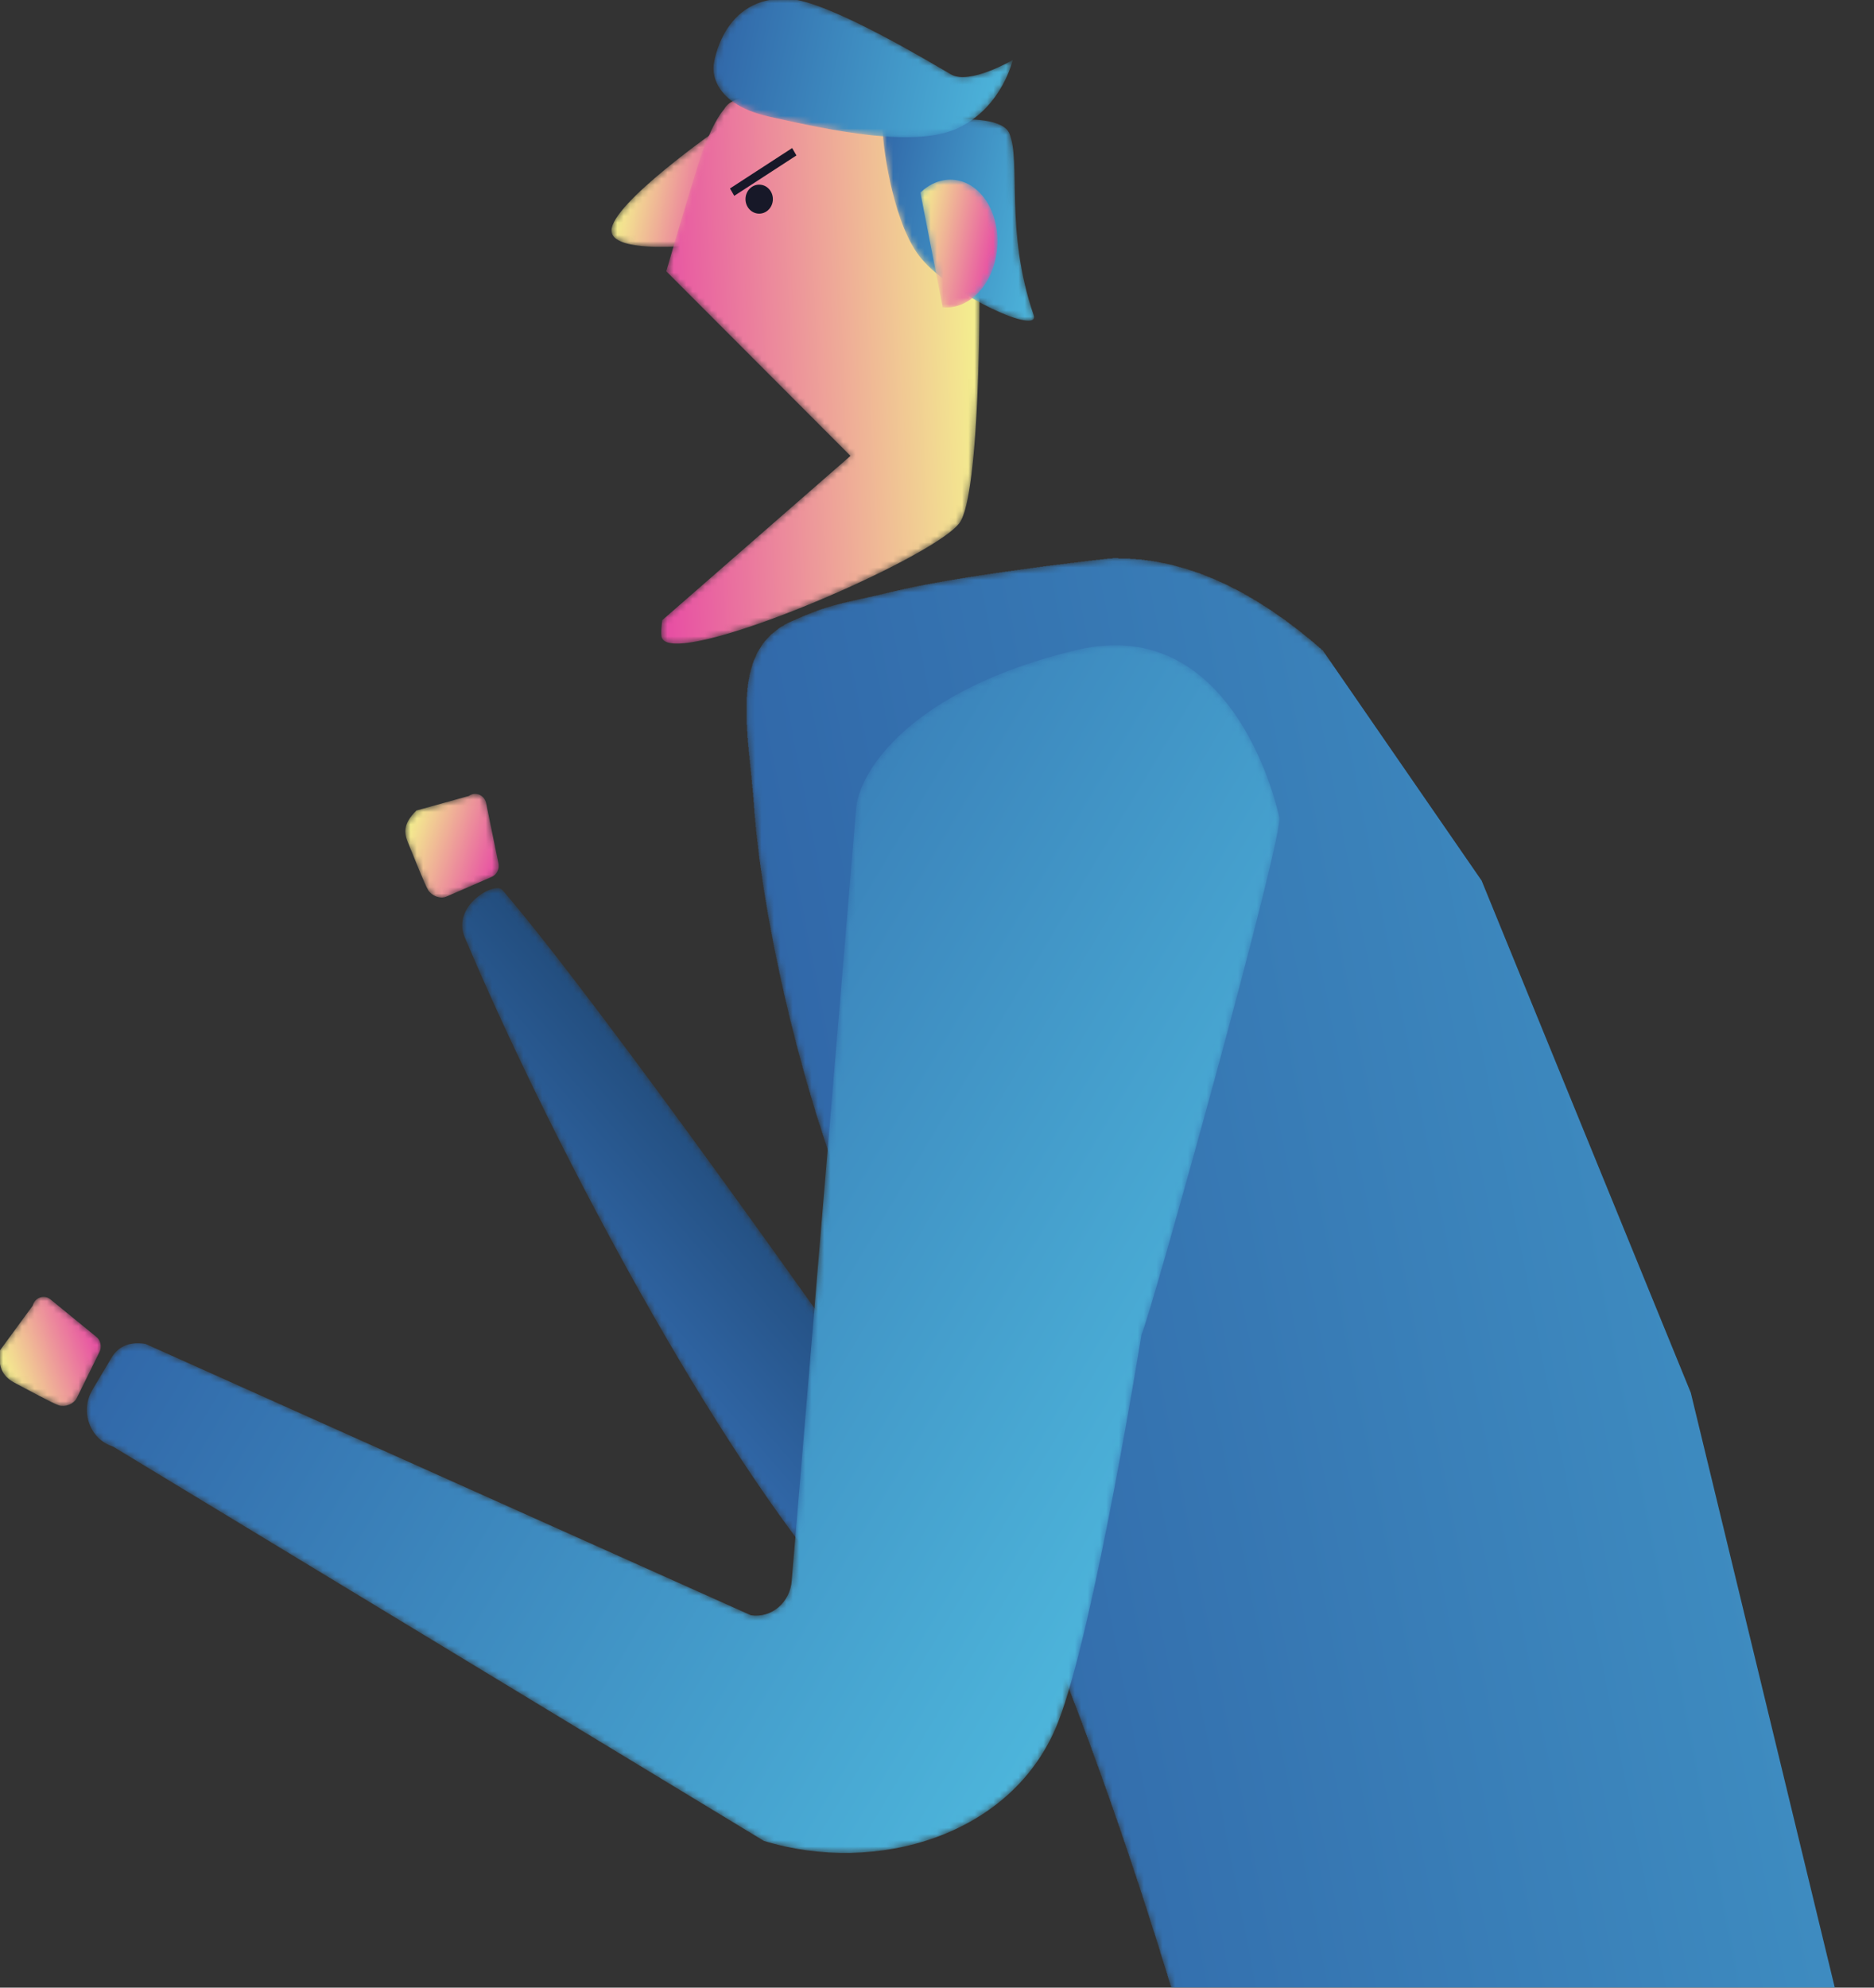
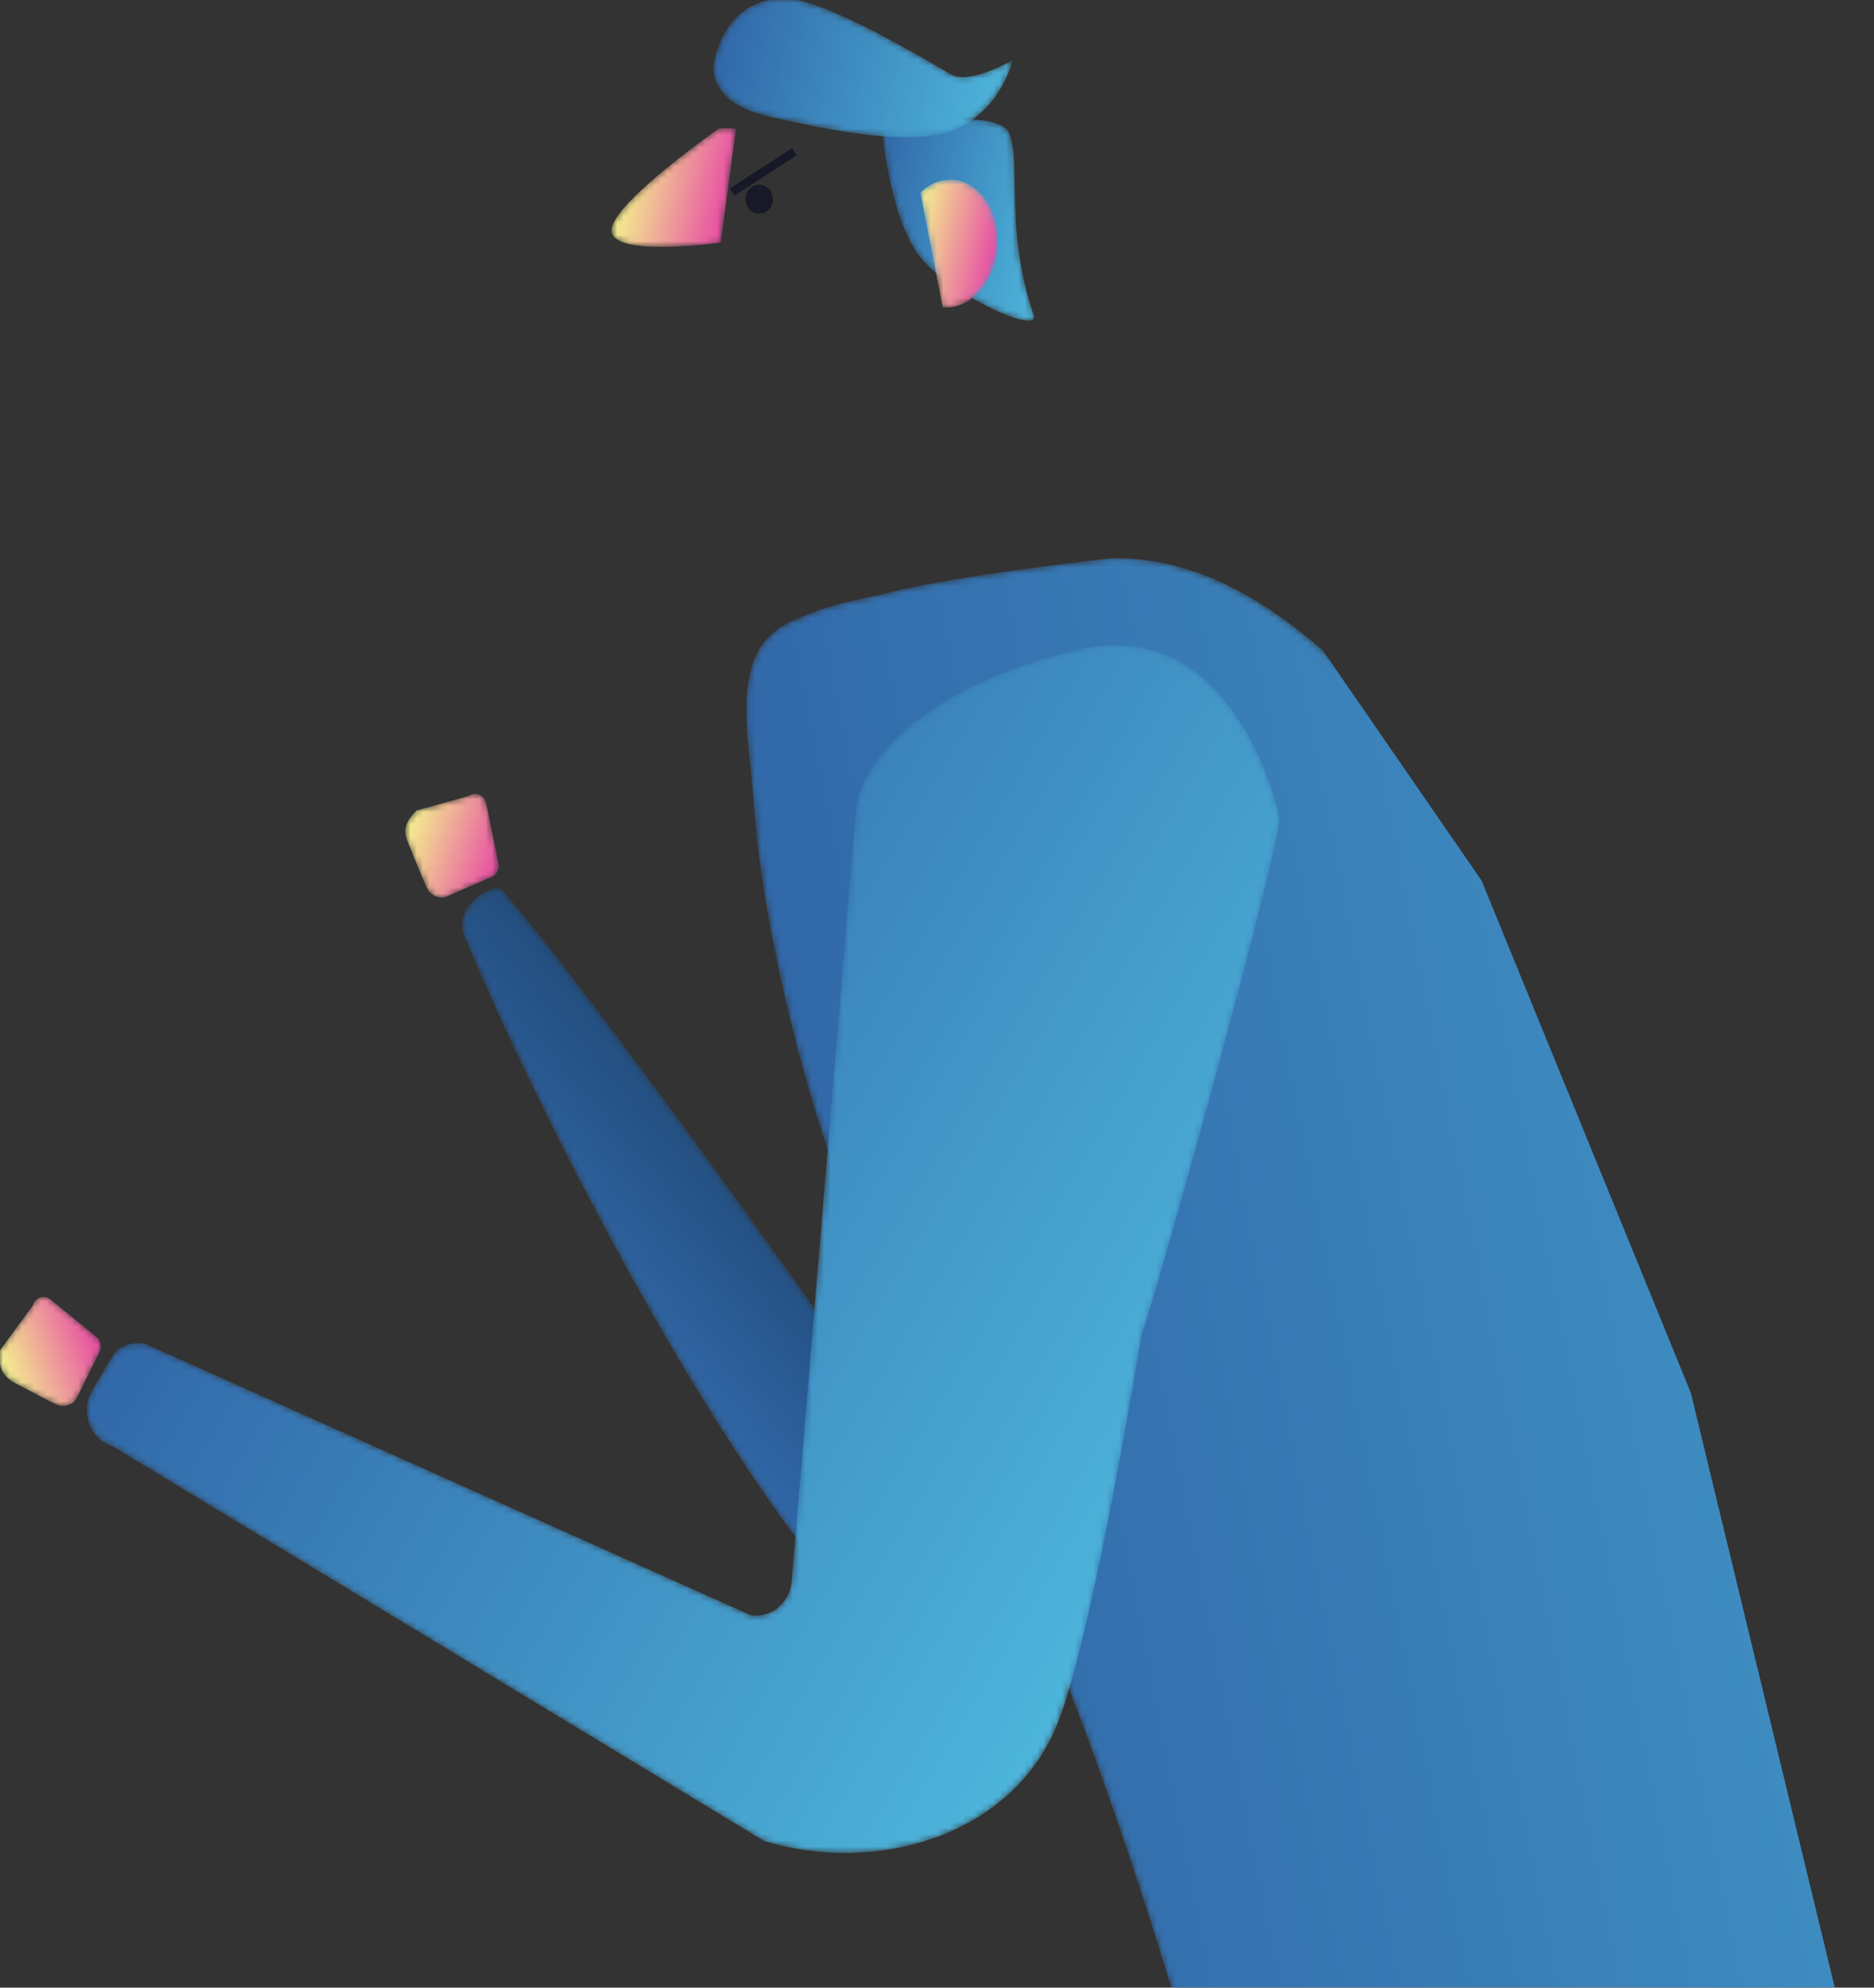
<svg xmlns="http://www.w3.org/2000/svg" fill="none" viewBox="0 0 299 317">
  <rect x="0" y="0" width="299" height="317" fill="#333333" stroke="none" />
  <g clip-path="url(#a)">
    <mask id="b" width="101" height="145" x="73" y="111" maskUnits="userSpaceOnUse" style="mask-type:luminance">
      <path fill="#fff" d="M80.158 141.935c16.514 19.253 57.093 77.012 57.093 77.012 2.626-.259-9.765-102.254-9.765-102.254-.757-4.625 4.567-7.522 7.677-4.178l32.977 42.284c1.193 1.282 9.725 15.63 1.066 4.874 0 0-2.067 23.761-3.099 33.788-4.362 42.393-21.879 72.826-33.399 59.041-20.8-24.891-45.75-72.66-58.553-103.004-2.148-5.09 4.81-8.953 6.003-7.563Z" />
    </mask>
    <g mask="url(#b)">
      <path fill="url(#c)" d="M80.158 141.935c16.514 19.253 57.093 77.012 57.093 77.012 2.626-.259-9.765-102.254-9.765-102.254-.757-4.625 4.567-7.522 7.677-4.178l32.977 42.284c1.193 1.282 9.725 15.63 1.066 4.874 0 0-2.067 23.761-3.099 33.788-4.362 42.393-21.879 72.826-33.399 59.041-20.8-24.891-45.75-72.66-58.553-103.004-2.148-5.09 4.81-8.953 6.003-7.563Z" />
    </g>
    <mask id="d" width="345" height="338" x="119" y="89" maskUnits="userSpaceOnUse" style="mask-type:luminance">
      <path fill="#fff" d="M459.893 365.61s-67.445-37.747-101.556-64.034c-9.601-7.398-32.126-32.605-51.152-56.155-39.13-48.433-78.704-157.68-129.891-156.343 0 0-23.147 2.493-34.903 5.334-8.265 1.997-9.472 1.76-16.258 4.802-10.082 4.518-6.594 17.881-5.824 29.214 1.38 20.318 9.864 56.533 21.614 78.202 54.104 99.775 68.866 216.257 68.866 216.257.891 2.796 3.561 4.503 6.308 4.037l145.679-24.645 95.681-25.37c5.274-1.161 6.233-8.701 1.436-11.299Z" />
    </mask>
    <g mask="url(#d)">
      <path fill="url(#e)" d="M187.306 318.527v-.207h-.065v-.207h-.066v-.208h-.065v-.207h-.065v-.207h-.065v-.208h-.066v-.207h-.065v-.276h-.065v-.208h-.066v-.207h-.065v-.207h-.065v-.208h-.065v-.207h-.066v-.208h-.065v-.207h-.065v-.207h-.065v-.277h-.066v-.207h-.065v-.207h-.065v-.208H186v-.207h-.065v-.207h-.065v-.208h-.065v-.207h-.066v-.207h-.065v-.208h-.065v-.207h-.065v-.207h-.066v-.208h-.065v-.207h-.065v-.207h-.066v-.208h-.065v-.207h-.065v-.207h-.065v-.277h-.066v-.207h-.065v-.208h-.065v-.207h-.065v-.207h-.066v-.208h-.065v-.207h-.065v-.207h-.065v-.208h-.066v-.207h-.065v-.207h-.065v-.208h-.066v-.207h-.065v-.207h-.065v-.208h-.065v-.138h-.066v-.207h-.065v-.207h-.065v-.208h-.065v-.207h-.066v-.208h-.065v-.207h-.065v-.207h-.066v-.208h-.065v-.207h-.065v-.207h-.065v-.208h-.066v-.207h-.065v-.207h-.065v-.208h-.065v-.207h-.066v-.207h-.065v-.208h-.065v-.207h-.066v-.207h-.065v-.138h-.065v-.208h-.065v-.207h-.066v-.207h-.065v-.208h-.065v-.207h-.065v-.208h-.066v-.207h-.065v-.207h-.065v-.208h-.066v-.207h-.065v-.138h-.065v-.207h-.065v-.208h-.066v-.207h-.065v-.207h-.065v-.208h-.065v-.207h-.066v-.207h-.065v-.139h-.065v-.207h-.066v-.207h-.065v-.208h-.065v-.207h-.065v-.207h-.066v-.208h-.065v-.138h-.065v-.207h-.065v-.208h-.066v-.207h-.065v-.207h-.065v-.208h-.065v-.138h-.066v-.207h-.065v-.208h-.065v-.207h-.066v-.207h-.065v-.208h-.065v-.138h-.065v-.207h-.066v-.207h-.065v-.208h-.065v-.207h-.065v-.138h-.066v-.208h-.065v-.207h-.065v-.207h-.066v-.139h-.065v-.207h-.065v-.207h-.065v-.208h-.066v-.207h-.065v-.138h-.065v-.208h-.065v-.207h-.066v-.207h-.065v-.138h-.065v-.208h-.066v-.207h-.065v-.207h-.065v-.208h-.065v-.138h-.066v-.207h-.065v-.208h-.065v-.207h-.065v-.138h-.066v-.208h-.065v-.207h-.065v-.138h-.066v-.207h-.065v-.208h-.065v-.207h-.065v-.138h-.066v-.208h-.065v-.207h-.065v-.138h-.065v-.208h-.066v-.207h-.065v-.207h-.065v-.139h-.065v-.207h-.066v-.207h-.065v-.138h-.065v-.208h-.066v-.207h-.065v-.207h-.065v-.139h-.065v-.207h-.066v-.207h-.065v-.139h-.065v-.207h-.065v-.207h-.066v-.138h-.065v-.208h-.065v-.138h-.066v-.207h-.065v-.208h-.065v-.138h-.065v-.207h-.066v-.208h-.065v-.138h-.065v-.207h-.065v-.208h-.066v-.138h-.065v-.207h-.065v-.207h-.066v-.139h-.065v-.207h-.065v-.207h-.065v-.139h-.066v-.207h-.065v-.207h-.065v-.138h-.065v-.208h-.066v-.138h-.065v-.207h-.065v-.208h-.066v-.138h-.065v-.207h-.065v-.139h-.065v-.207h-.066v-.207h-.065v-.138h-.065v-.208h-.065v-.138h-.066v-.207h-.065v-.139h-.065v-.207h-.066v-.207h-.065v-.138h-.065v-.208h-.065v-.138h-.066v-.207h-.065v-.208h-.065v-.138h-.065v-.207h-.066v-.138h-.065v-.208h-.065v-.207h-.065v-.138h-.066v-.208h-.065v-.138h-.065v-.207h-.066v-.139h-.065v-.207h-.065v-.138h-.065v-.207h-.066v-.139h-.065v-.207h-.065v-.138h-.065v-.208h-.066v-.138h-.065v-.207h-.065v-.138h-.066v-.208h-.065v-.207h-.065v-.138h-.065v-.208h-.066v-.138h-.065v-.207h-.065v-.138h-.065v-.208h-.066v-.138h-.065v-.207h-.065v-.138h-.066v-.208h-.065v-.138h-.065v-.207h-.065v-.139h-.066v-.207h-.065v-.138h-.065v-.208h-.065v-.138h-.066v-.207h-.065v-.138h-.065v-.139h-.066v-.207h-.065v-.138h-.065v-.207h-.065v-.139h-.066v-.207h-.065v-.138h-.065v-.208h-.065v-.138h-.066v-.207h-.065v-.138h-.065v-.208h-.065v-.138h-.066v-.207h-.065v-.138h-.065v-.208h-.066v-.138h-.065v-.138h-.065v-.208h-.065v-.138h-.066v-.207h-.065v-.138h-.065v-.208h-.065v-.138h-.066v-.138h-.065v-.208h-.065v-.138h-.066v-.207h-.065v-.138h-.065v-.139h-.065v-.207h-.066v-.138h-.065v-.207h-.065v-.139h-.065v-.138h-.066v-.207h-.065v-.138h-.065v-.208h-.066v-.138h-.065v-.138h-.065v-.208h-.065v-.138h-.066v-.207h-.065v-.138h-.065v-.208h-.065v-.138h-.066v-.138h-.065v-.208h-.065v-.138h-.066v-.138h-.065v-.207h-.065v-.139h-.065v-.138h-.066v-.207h-.065v-.138h-.065v-.208h-.065v-.138h-.066v-.138h-.065v-.207h-.065v-.139h-.066v-.138h-.065v-.207h-.065v-.138h-.065v-.139h-.066v-.207h-.065v-.138h-.065v-.138h-.065v-.208h-.066v-.138h-.065v-.138h-.065v-.208h-.065v-.138h-.066v-.138h-.065v-.207h-.065v-.139h-.066v-.207h-.065v-.138h-.065v-.138h-.065v-.139h-.066v-.207h-.065v-.138h-.065v-.138h-.065v-.208h-.066v-.138h-.065v-.138h-.065v-.208h-.066v-.138h-.065v-.138h-.065v-.138h-.065v-.208h-.066v-.138h-.065v-.138h-.065v-.207h-.065v-.139h-.066v-.138h-.065v-.138h-.065v-.207h-.066v-.139h-.065v-.138h-.065v-.207h-.065v-.138h-.066v-.139h-.065v-.207h-.065v-.138h-.065v-.138h-.066v-.139h-.065v-.207h-.065v-.138h-.066v-.138h-.065v-.139h-.065v-.207h-.065v-.138h-.066v-.138h-.065v-.139h-.065v-.207h-.065v-.138h-.066v-.138h-.065v-.139h-.065v-.207h-.066v-.138h-.065v-.138h-.065v-.139h-.065v-.138h-.066v-.207h-.065v-.139h-.065v-.138h-.065v-.138h-.066v-.207h-.065v-.139h-.065v-.138h-.065v-.138h-.066v-.207h-.065v-.139h-.065v-.138h-.066v-.138h-.065v-.207h-.065v-.139h-.065v-.138h-.066v-.138h-.065V249h-.065v-.208h-.065v-.138h-.066v-.138h-.065v-.138h-.065v-.138h-.066v-.139h-.065v-.207h-.065v-.138h-.065v-.138h-.066v-.139h-.065v-.138h-.065v-.207h-.065v-.139h-.066v-.138h-.065v-.138h-.065v-.138h-.066v-.138h-.065v-.208h-.065v-.138h-.065v-.138h-.066v-.138h-.065v-.139h-.065v-.207h-.065v-.138h-.066v-.138h-.065v-.139h-.065v-.138h-.066v-.138h-.065v-.207h-.065v-.139h-.065v-.138h-.066v-.138h-.065v-.138h-.065v-.139h-.065v-.138h-.066v-.207h-.065v-.138h-.065v-.139h-.065v-.138h-.066v-.138h-.065v-.138h-.065v-.139h-.066v-.138h-.065v-.207h-.065v-.138h-.065v-.139h-.066v-.138h-.065v-.138h-.065v-.138h-.065v-.138h-.066v-.139h-.065v-.207h-.065v-.138h-.066v-.138h-.065v-.139h-.065v-.138h-.065v-.138h-.066v-.138h-.065v-.139h-.065v-.207h-.065v-.138h-.066v-.138h-.065v-.139h-.065v-.138h-.066v-.138h-.065v-.138h-.065v-.138h-.065v-.139h-.066v-.138h-.065v-.138h-.065v-.138h-.065v-.208h-.066v-.138h-.065v-.138h-.065v-.138h-.066v-.139h-.065v-.138h-.065v-.138h-.065v-.138h-.066v-.139h-.065v-.138h-.065v-.138h-.065v-.138h-.066v-.138h-.065v-.139h-.065v-.207h-.065v-.138h-.066v-.138h-.065v-.139h-.065v-.138h-.066v-.138h-.065v-.138h-.065v-.139h-.065v-.138h-.066v-.138h-.065v-.138h-.065v-.139h-.065v-.138h-.066v-.138h-.065v-.138h-.065v-.138h-.066v-.139h-.065v-.138h-.065v-.138h-.065v-.138h-.066v-.139h-.065v-.138h-.065v-.138h-.065v-.138h-.066v-.208h-.065v-.138h-.065v-.138h-.066v-.138h-.065v-.138h-.065v-.139h-.065v-.138h-.066v-.138h-.065v-.138h-.065v-.139h-.065v-.138h-.066v-.138h-.065v-.138h-.065v-.138h-.066v-.139h-.065v-.138h-.065v-.138h-.065v-.138h-.066v-.139h-.065v-.138h-.065v-.138h-.065v-.138h-.066v-.139h-.065v-.138h-.065v-.138h-.066v-.138h-.065v-.138h-.065v-.139h-.065v-.138h-.066v-.138h-.065v-.138h-.065v-.139h-.065v-.069h-.066v-.138h-.065v-.138h-.065v-.138h-.065v-.139h-.066v-.138h-.065v-.138h-.065v-.138h-.066v-.138h-.065v-.139h-.065v-.138h-.065v-.138h-.066v-.138h-.065v-.139h-.065v-.138h-.065v-.138h-.066v-.138h-.065v-.139h-.065v-.138h-.066v-.138h-.065v-.138h-.065v-.138h-.065v-.139h-.066v-.138h-.065v-.138h-.065v-.069h-.065v-.138h-.066v-.139h-.065v-.138h-.065v-.138h-.066v-.138h-.065v-.139h-.065v-.138h-.065v-.138h-.066v-.138h-.065v-.138h-.065v-.139h-.065v-.069h-.066v-.138h-.065v-.138h-.065v-.138h-.066v-.139h-.065v-.138h-.065v-.138h-.065v-.138h-.066v-.139h-.065v-.138h-.065v-.138h-.065v-.138h-.066v-.069h-.065v-.139h-.065v-.138h-.066v-.138h-.065v-.138h-.065v-.139h-.065v-.138h-.066v-.138h-.065v-.138h-.065v-.138h-.065v-.139h-.066v-.069h-.065v-.138h-.065v-.138h-.065v-.138h-.066v-.139h-.065v-.138h-.065v-.138h-.066v-.138h-.065v-.069h-.065v-.139h-.065v-.138h-.066v-.138h-.065v-.138h-.065v-.139h-.065v-.138h-.066v-.069h-.065v-.138h-.065v-.138h-.066v-.139h-.065v-.138h-.065v-.138h-.065v-.138h-.066v-.069h-.065v-.139h-.065v-.138h-.065v-.138h-.066v-.138h-.065V217h-.065v-.138h-.066v-.138h-.065v-.069h-.065v-.138h-.065v-.139h-.066v-.138h-.065v-.138h-.065v-.138h-.065v-.138h-.066v-.07h-.065v-.138h-.065v-.138h-.066v-.138h-.065v-.138h-.065v-.07h-.065v-.138h-.066v-.138h-.065v-.138h-.065v-.138h-.065v-.139h-.066v-.069h-.065v-.138h-.065v-.138h-.065v-.138h-.066v-.139h-.065v-.069h-.065v-.138h-.066v-.138h-.065v-.138h-.065v-.139h-.065v-.069h-.066v-.138h-.065v-.138h-.065v-.139h-.065v-.138h-.066v-.138h-.065v-.069h-.065v-.138h-.066v-.139h-.065v-.138h-.065v-.138h-.065v-.069h-.066v-.138h-.065v-.139h-.065v-.138h-.065v-.138h-.066v-.069h-.065v-.138h-.065v-.139h-.066v-.138h-.065v-.138h-.065v-.069h-.065v-.138h-.066v-.139h-.065v-.138h-.065v-.069h-.065v-.138h-.066v-.138h-.065v-.139h-.065v-.069h-.066v-.138h-.065v-.138h-.065v-.138h-.065v-.139h-.066v-.069h-.065v-.138h-.065v-.138h-.065v-.138h-.066v-.07h-.065v-.138h-.065v-.138h-.066v-.138h-.065v-.138h-.065v-.07h-.065v-.138h-.066v-.138h-.065v-.138h-.065v-.069h-.065v-.139h-.066v-.138h-.065v-.138h-.065v-.069h-.065v-.138h-.066v-.139h-.065v-.069h-.065v-.138h-.066v-.138h-.065v-.138h-.065v-.069h-.065v-.139h-.066v-.138h-.065v-.138h-.065v-.138h-.065v-.069h-.066v-.139h-.065v-.138h-.065v-.138h-.066v-.138h-.065v-.139h-.065v-.138h-.065v-.138h-.066v-.069h-.065v-.138h-.065v-.139h-.065v-.138h-.066v-.138h-.065v-.138h-.065v-.139h-.066v-.138h-.065v-.138h-.065v-.069h-.065v-.138h-.066v-.139h-.065v-.138h-.065v-.138h-.065v-.138h-.066v-.138h-.065v-.139h-.065v-.138h-.066v-.138h-.065v-.138h-.065v-.139h-.065v-.138h-.066v-.138h-.065v-.138h-.065v-.138h-.065v-.139h-.066v-.138h-.065v-.138h-.065v-.138h-.065v-.139h-.066v-.207h-.065v-.138h-.065v-.138h-.066v-.139h-.065v-.138h-.065v-.138h-.065v-.138h-.066v-.139h-.065v-.138h-.065v-.138h-.065v-.138h-.066v-.138h-.065v-.139h-.065v-.138h-.066v-.138h-.065v-.138h-.065v-.139h-.065v-.207h-.066v-.138h-.065v-.138h-.065v-.139h-.065v-.207h-.066v-.138h-.065v-.138h-.065v-.139h-.066v-.207h-.065v-.138h-.065v-.138h-.065v-.139h-.066v-.207h-.065v-.138h-.065v-.138h-.065v-.139h-.066v-.207h-.065v-.138h-.065v-.138h-.066v-.208h-.065v-.138h-.065v-.138h-.065v-.138h-.066v-.208h-.065v-.138h-.065v-.138h-.065v-.138h-.066v-.208h-.065v-.138h-.065v-.138h-.066v-.138h-.065v-.208h-.065v-.138h-.065v-.207h-.066v-.139h-.065v-.207h-.065v-.138h-.065v-.208h-.066v-.138h-.065v-.207h-.065v-.138h-.065v-.208h-.066v-.138h-.065v-.207h-.065v-.138h-.066v-.208h-.065v-.138h-.065v-.138h-.065v-.208h-.066v-.138h-.065v-.207h-.065v-.138h-.065v-.208h-.066v-.138h-.065v-.207h-.065v-.138h-.066v-.208h-.065v-.138h-.065v-.207h-.065v-.139h-.066v-.207h-.065v-.207h-.065v-.138h-.065v-.208h-.066v-.207h-.065v-.138h-.065v-.208h-.066v-.207h-.065v-.138h-.065v-.208h-.065v-.207H133v-.207h-.065v-.139h-.065v-.207h-.065v-.207h-.066v-.138h-.065v-.208h-.065v-.207h-.066v-.138h-.065v-.208h-.065v-.207h-.065v-.207h-.066v-.139h-.065v-.207h-.065v-.207h-.065v-.138h-.066v-.208h-.065v-.207h-.065v-.208h-.065v-.207h-.066v-.207h-.065v-.138h-.065v-.208h-.066v-.207h-.065v-.207h-.065v-.208h-.065v-.207h-.066v-.207h-.065v-.208h-.065v-.207h-.065v-.207h-.066v-.208h-.065v-.207h-.065v-.207h-.066v-.208h-.065v-.138h-.065v-.207h-.065v-.208h-.066v-.207h-.065v-.207h-.065v-.208h-.065v-.207h-.066v-.207h-.065v-.208h-.065v-.207h-.066v-.207h-.065v-.277h-.065v-.207h-.065v-.208h-.066v-.207h-.065v-.207h-.065v-.208h-.065v-.276h-.066v-.207h-.065v-.208h-.065v-.207h-.066v-.207h-.065v-.208h-.065v-.276h-.065v-.208h-.066v-.207h-.065v-.207h-.065v-.208h-.065v-.276h-.066v-.207h-.065v-.208h-.065v-.207h-.066v-.207h-.065v-.277h-.065v-.207h-.065v-.277h-.066v-.207h-.065v-.207h-.065v-.277h-.065v-.207h-.066v-.276h-.065v-.208h-.065v-.276h-.065v-.208h-.066v-.276h-.065v-.207h-.065v-.208h-.066v-.276h-.065v-.208h-.065v-.276h-.065v-.207h-.066v-.277h-.065v-.207h-.065v-.277h-.065v-.207h-.066v-.276h-.065v-.208h-.065v-.276h-.066v-.277h-.065v-.276h-.065v-.207h-.065v-.277h-.066v-.276h-.065v-.277h-.065v-.207h-.065v-.277h-.066v-.276h-.065v-.276h-.065v-.208h-.066v-.276h-.065v-.277h-.065v-.207h-.065v-.276h-.066v-.277h-.065v-.276h-.065v-.208h-.065v-.345h-.066v-.277h-.065v-.276h-.065v-.277h-.066v-.276h-.065v-.277h-.065v-.276h-.065v-.276h-.066v-.277h-.065v-.276h-.065v-.277h-.065v-.276h-.066v-.346h-.065v-.276h-.065v-.277h-.065v-.276h-.066v-.277h-.065v-.276h-.065v-.277h-.066v-.345h-.065v-.277h-.065v-.345h-.065v-.277h-.066v-.345h-.065v-.277h-.065v-.345h-.065v-.277h-.066v-.345h-.065v-.277h-.065v-.345h-.066v-.277h-.065v-.345h-.065v-.277h-.065v-.345h-.066v-.277h-.065v-.345h-.065v-.346h-.065v-.345h-.066v-.346h-.065v-.345h-.065v-.346h-.066v-.346h-.065v-.345h-.065v-.346h-.065v-.345h-.066v-.346h-.065v-.345h-.065v-.346h-.065v-.346h-.066v-.345h-.065v-.346h-.065v-.414h-.066v-.415h-.065v-.346h-.065v-.414h-.065v-.415h-.066v-.346h-.065v-.414h-.065v-.415h-.065v-.345h-.066v-.415h-.065v-.415h-.065v-.414h-.066v-.415h-.065v-.484h-.065v-.484h-.065v-.414h-.066v-.484h-.065v-.415h-.065v-.484h-.065v-.483h-.066v-.415h-.065v-.553h-.065v-.553h-.065v-.553h-.066v-.553h-.065v-.553h-.065v-.553h-.066v-.552h-.065v-.553h-.065v-.691h-.065v-.761h-.066v-.691h-.065v-.691h-.065v-.898h-.065v-.899h-.066v-.829h-.065v-.761h-.065v-.691h-.066v-.622h-.065v-.691h-.065v-.691h-.065v-.622h-.066v-.622h-.065v-.622h-.065v-.622h-.065v-.691h-.066v-.622h-.065v-.76h-.065v-.692h-.066v-.76h-.065v-1.036h-.065v-1.037h-.065v-4.492h.065v-.761h.065v-.691h.065v-.553h.066v-.414h.065v-.346h.065v-.346h.066v-.414h.065v-.277h.065v-.207h.065v-.276h.066v-.208h.065v-.207h.065v-.207h.065v-.277h.066v-.207h.065v-.139h.065v-.207h.066v-.138h.065v-.138h.065v-.139h.065v-.138h.066v-.138h.065v-.207h.065v-.139h.065v-.138h.066v-.138h.065v-.138h.065v-.069h.066v-.139h.065v-.069h.065v-.138h.065v-.069h.066v-.138h.065v-.069h.065v-.139h.065v-.069h.066v-.138h.065v-.069h.065v-.138h.065v-.069h.066v-.069h.065v-.07h.065v-.138h.066v-.069h.065v-.069h.065v-.069h.065v-.069h.066v-.069h.065v-.069h.065v-.07h.065v-.069h.066v-.069h.065v-.069h.065v-.069h.066v-.069h.065v-.069h.065v-.069h.065v-.07h.066v-.069h.065v-.069h.065v-.069h.131v-.069h.065v-.069h.065v-.069h.131v-.069h.065v-.069h.065v-.07h.131v-.069h.065v-.069h.065v-.069h.131v-.069h.065v-.069h.066v-.069h.13v-.069h.065v-.069h.131v-.07h.065v-.069h.131v-.069h.13v-.069h.131v-.069h.13v-.07h.066v-.068h.13v-.07h.131v-.069h.13v-.069h.131v-.069h.13v-.069h.131v-.069h.196v-.069h.13v-.07h.131v-.068h.196v-.07h.13v-.069h.196v-.069h.13v-.069h.131v-.069h.196v-.069h.13v-.069h.196v-.07h.131v-.068h.196v-.07h.13v-.069h.196v-.069h.13v-.069h.196v-.069h.196v-.069h.131v-.07h.195v-.068h.196v-.07h.131v-.068h.196v-.07h.195v-.069h.196v-.069h.196v-.069h.131v-.069h.195v-.07h.196v-.068h.196v-.07h.196v-.068h.261v-.07h.196v-.069h.196v-.069h.261v-.069h.195v-.069h.261v-.07h.196v-.068H133v-.07h.261v-.068h.262v-.07h.261v-.069h.261v-.069h.261v-.069h.261v-.069h.326v-.07h.261v-.068h.327v-.07h.326v-.068h.261v-.07h.326v-.069h.327v-.069h.261v-.069h.326V95.5h.327v-.07h.326v-.068h.326v-.07h.261v-.069h.327v-.069h.326v-.069h.261v-.069h.327v-.069h.326v-.069h.261v-.07h.326v-.068h.261v-.07h.327v-.069h.261v-.069h.326v-.069h.261v-.069h.327v-.069h.261v-.069h.326v-.07h.261v-.068h.327v-.07h.326v-.069h.261v-.069h.326v-.069h.327v-.069h.326v-.069h.326v-.07h.327v-.068h.391v-.07h.327v-.068h.391v-.07h.327v-.069h.326v-.069h.392v-.069h.391v-.069h.327v-.069h.391v-.07h.392v-.068h.392v-.07h.391v-.069h.392v-.069h.391v-.069h.392v-.069h.392v-.069h.457v-.07h.391v-.068h.457v-.07h.392v-.068h.457v-.07h.391v-.069h.457v-.069h.457v-.069h.392v-.069h.457v-.07h.457V91.7h.456v-.07h.457v-.068h.457v-.07h.457v-.069h.457v-.069h.522v-.069h.457v-.069h.457v-.07h.522v-.068h.457v-.07h.522v-.068h.457v-.07h.522V90.8h.522v-.069h.523v-.069h.456v-.069h.523v-.07h.522v-.068h.522v-.07h.522v-.069h.522v-.069h.588v-.069h.522v-.069h.522v-.069h.588v-.069h.522v-.07h.587v-.068h.522v-.07h.588v-.069h.587v-.069h.522v-.069h.588v-.069h.587v-.069h.588v-.069h.587v-.07h.653v-.068h.587v-.07h.588v-.069h.848v-.069h.914v.07h1.893v.069h.914v.069h.913v.069h.457v.069h.523v.07h.522v.068h.457v.07h.457v.068h.326v.07h.326v.069h.327v.069h.391v.069h.327v.069h.326v.07h.326v.068h.261v.07h.196v.068h.261v.07h.261v.069h.261v.069h.261v.069h.262v.069h.261v.07h.261v.068h.196v.07h.195v.068h.196v.07h.196v.069h.261v.069h.196v.069h.196v.069h.196v.07h.195v.068h.261v.07h.196v.069h.131v.069h.196v.069h.195v.069h.131v.069h.196v.069h.196v.07h.13v.068h.196v.07h.196v.069h.13v.069h.196v.069h.196v.069h.13v.069h.196v.069h.131v.07h.13v.068h.196v.07h.131v.069h.13v.069h.196v.069h.131v.069h.13v.069h.196v.07h.13v.068h.131v.07h.196v.068h.13v.07h.131v.069h.13v.069h.131v.069h.131v.069h.13v.069h.131v.07h.13v.068h.131v.07h.196v.069h.13v.069h.131v.069h.13v.069h.131v.069h.13v.07h.131v.068h.13v.07h.131v.068h.13v.07h.131v.069h.13v.069h.066v.069h.13v.069h.131v.07h.13v.068h.131v.07h.13v.068h.066v.07h.13v.069h.131v.069h.13v.069h.131v.069h.13v.07h.066v.068h.13v.07h.131v.068h.13v.07h.131v.069h.065v.069h.131v.069h.13v.069h.066v.07h.13v.068h.131v.07h.065v.069h.13v.069h.131v.069h.065v.069h.131v.069h.13v.07h.066v.068h.13v.07h.131v.068h.065v.07h.13v.069h.131v.069h.065v.069h.131v.069h.13v.07h.066v.068h.13v.07h.065v.068h.131v.07h.065v.069h.131v.069h.065v.069h.131v.069h.065v.07h.13v.068h.066v.07h.13v.068h.066v.07h.13v.069h.065v.069h.131v.069h.13v.069h.066v.07h.13v.068h.066v.07h.13v.068h.065v.07h.131v.069h.065v.069h.065v.069h.131v.069h.065v.07h.131v.068h.065v.07h.065v.068h.131v.07h.065v.069h.131v.069h.065v.069h.065v.069h.131v.07h.065v.068h.131v.07h.065v.068h.13v.07h.066v.069h.065v.069h.13v.069h.066v.069h.13v.069h.066v.069h.065v.069h.13v.069h.066v.07h.065v.069h.13v.069h.066v.069h.065v.069h.065v.069h.131v.069h.065v.069h.065v.069h.131v.07h.065v.069h.065v.069h.131v.069h.065v.069h.066v.069h.13v.069h.065v.069h.066v.07h.13v.069h.065v.069h.066v.069h.065v.069h.13v.069h.066v.069h.065v.069h.131v.069h.065v.07h.065v.069h.065v.069h.066v.069h.13v.069h.065v.069h.066v.069h.065v.069h.131v.069h.065v.07h.065v.069h.065v.069h.131v.069h.065v.069h.065v.069h.066v.069h.065v.069h.131v.069h.065v.07l25.284 36.632 33.371 81.666 23.031 95.113-81.621 1.322" />
    </g>
    <mask id="f" width="21" height="20" x="97" y="20" maskUnits="userSpaceOnUse" style="mask-type:luminance">
      <path fill="#fff" d="M114.739 20.472S97.463 32.497 97.567 36.794c.106 4.345 17.434 1.89 17.434 1.89l2.436-18.2-2.698-.012Z" />
    </mask>
    <g mask="url(#f)">
      <path fill="url(#g)" d="M114.739 20.472S97.463 32.497 97.567 36.794c.106 4.345 17.434 1.89 17.434 1.89l2.436-18.2-2.698-.012Z" />
    </g>
    <mask id="h" width="52" height="88" x="105" y="15" maskUnits="userSpaceOnUse" style="mask-type:luminance">
-       <path fill="#fff" d="m135.695 72.704-29.389-29.43a850.442 850.442 0 0 1 4.997-16.74c2.185-7.017 4.237-9.113 4.237-9.113 3.388-6.566 38.296 2.55 39.66 4.662 1.363 2.111 2.15 55.484-2.102 61.306-4.252 5.821-46.861 24.055-47.562 18.062-.069-.575-.004-1.483.118-2.537l30.041-26.21Z" />
-     </mask>
+       </mask>
    <g mask="url(#h)">
      <path fill="url(#i)" d="m135.695 72.704-29.389-29.43a850.442 850.442 0 0 1 4.997-16.74c2.185-7.017 4.237-9.113 4.237-9.113 3.388-6.566 38.296 2.55 39.66 4.662 1.363 2.111 2.15 55.484-2.102 61.306-4.252 5.821-46.861 24.055-47.562 18.062-.069-.575-.004-1.483.118-2.537l30.041-26.21Z" />
    </g>
    <mask id="j" width="25" height="34" x="140" y="18" maskUnits="userSpaceOnUse" style="mask-type:luminance">
      <path fill="#fff" d="M140.77 20.326s18.399-3.555 20.282.962c1.883 4.517-.75 15.537 3.867 28.958 1.125 3.27-12.743-2.914-17.888-8.972-4.273-5.031-6.053-16.673-6.261-20.948Z" />
    </mask>
    <g mask="url(#j)">
      <path fill="url(#k)" d="M140.77 20.326s18.399-3.555 20.282.962c1.883 4.517-.75 15.537 3.867 28.958 1.125 3.27-12.743-2.914-17.888-8.972-4.273-5.031-6.053-16.673-6.261-20.948Z" />
    </g>
    <path fill="#171828" d="M123.304 31.98c-.114 1.273-1.18 2.205-2.381 2.084-1.201-.121-2.082-1.25-1.968-2.522.115-1.272 1.181-2.204 2.382-2.083 1.201.12 2.082 1.25 1.967 2.522Z" />
    <mask id="l" width="49" height="23" x="113" y="-1" maskUnits="userSpaceOnUse" style="mask-type:luminance">
      <path fill="#fff" d="M113.876 10.277s-1.196 6.073 8.87 8.328c10.067 2.256 23.61 5.136 30.408 1.692 6.798-3.442 8.433-10.735 8.433-10.735s-6.873 4.02-9.839 2.314c-2.967-1.705-19.47-11.699-25.886-12.058-10.641-.596-11.986 10.459-11.986 10.459Z" />
    </mask>
    <g mask="url(#l)">
      <path fill="url(#m)" d="M113.876 10.277s-1.196 6.073 8.87 8.328c10.067 2.256 23.61 5.136 30.408 1.692 6.798-3.442 8.433-10.735 8.433-10.735s-6.873 4.02-9.839 2.314c-2.967-1.705-19.47-11.699-25.886-12.058-10.641-.596-11.986 10.459-11.986 10.459Z" />
    </g>
    <mask id="n" width="14" height="22" x="146" y="28" maskUnits="userSpaceOnUse" style="mask-type:luminance">
      <path fill="#fff" d="M146.848 30.714c1.517-1.45 3.411-2.234 5.39-2.034 4.298.434 7.373 5.336 6.868 10.95-.506 5.613-4.4 9.812-8.698 9.378" />
    </mask>
    <g mask="url(#n)">
      <path fill="url(#o)" d="M146.848 30.714c1.517-1.45 3.411-2.234 5.39-2.034 4.298.434 7.373 5.336 6.868 10.95-.506 5.613-4.4 9.812-8.698 9.378" />
    </g>
    <mask id="p" width="18" height="19" x="-1" y="206" maskUnits="userSpaceOnUse" style="mask-type:luminance">
      <path fill="#fff" d="m7.989 207.184 7.332 5.988c.735.55.972 1.591.556 2.434l-3.631 7.362c-.483.978-1.841 1.481-2.84 1.172-.983-.305-5.353-2.714-6.745-3.422-1.613-.818-3.07-1.958-2.706-5.301l5.267-7.185c.33-1.269 1.75-1.807 2.767-1.048Z" />
    </mask>
    <g mask="url(#p)">
      <path fill="url(#q)" d="m7.989 207.184 7.332 5.988c.735.55.972 1.591.556 2.434l-3.631 7.362c-.483.978-1.841 1.481-2.84 1.172-.983-.305-5.353-2.714-6.745-3.422-1.613-.818-3.07-1.958-2.706-5.301l5.267-7.185c.33-1.269 1.75-1.807 2.767-1.048Z" />
    </g>
    <mask id="r" width="16" height="18" x="64" y="126" maskUnits="userSpaceOnUse" style="mask-type:luminance">
      <path fill="#fff" d="m77.552 128.031 1.961 9.582c.228.922-.223 1.88-1.056 2.242l-7.257 3.15c-.964.419-2.309-.124-2.885-1.043-.566-.903-2.44-5.728-3.075-7.219-.735-1.726-1.122-3.166 1.19-5.475l8.369-2.324c1.025-.745 2.439-.188 2.753 1.087Z" />
    </mask>
    <g mask="url(#r)">
      <path fill="url(#s)" d="m77.552 128.031 1.961 9.582c.228.922-.223 1.88-1.056 2.242l-7.257 3.15c-.964.419-2.309-.124-2.885-1.043-.566-.903-2.44-5.728-3.075-7.219-.735-1.726-1.122-3.166 1.19-5.475l8.369-2.324c1.025-.745 2.439-.188 2.753 1.087Z" />
    </g>
    <mask id="t" width="192" height="194" x="13" y="102" maskUnits="userSpaceOnUse" style="mask-type:luminance">
      <path fill="#fff" d="m14.774 221.608 3.05-5.116c1.211-1.993 3.145-2.513 5.36-2.17l96.618 43.287c3.296.512 6.302-2.061 6.523-5.579l10.256-122.947c.372-5.912 8.576-19.043 35.151-25.408 25.719-6.159 32.357 26.603 32.357 26.603 1.103 1.95-20.814 80.616-21.956 82.542 0 0-7.576 47.165-13.297 61.811-7.118 18.228-29.058 24.451-46.954 18.973L17.99 230.685c-3.671-1.124-5.283-5.675-3.215-9.077Z" />
    </mask>
    <g mask="url(#t)">
      <path fill="url(#u)" d="m14.774 221.608 3.05-5.116c1.211-1.993 3.145-2.513 5.36-2.17l96.618 43.287c3.296.512 6.302-2.061 6.523-5.579l10.256-122.947c.372-5.912 8.576-19.043 35.151-25.408 25.719-6.159 32.357 26.603 32.357 26.603 1.103 1.95-20.814 80.616-21.956 82.542 0 0-7.576 47.165-13.297 61.811-7.118 18.228-29.058 24.451-46.954 18.973L17.99 230.685c-3.671-1.124-5.283-5.675-3.215-9.077Z" />
    </g>
    <path fill="#171828" d="m117.151 31.234 9.921-6.442-.683-1.178-9.92 6.443" />
  </g>
  <defs>
    <linearGradient id="c" x1="97.042" x2="167.711" y1="211.273" y2="150.143" gradientUnits="userSpaceOnUse">
      <stop stop-color="#3168A9" />
      <stop offset="1" stop-color="#071B2C" />
    </linearGradient>
    <linearGradient id="e" x1="147.192" x2="432.6" y1="271.539" y2="215.498" gradientUnits="userSpaceOnUse">
      <stop stop-color="#3168A9" />
      <stop offset="1" stop-color="#4DB5DB" />
    </linearGradient>
    <linearGradient id="g" x1="99.46" x2="116.59" y1="27.497" y2="31.074" gradientUnits="userSpaceOnUse">
      <stop stop-color="#F4F28E" />
      <stop offset="1" stop-color="#E74BA4" />
    </linearGradient>
    <linearGradient id="i" x1="157.153" x2="103.664" y1="56.802" y2="59.155" gradientUnits="userSpaceOnUse">
      <stop stop-color="#F4F28E" />
      <stop offset="1" stop-color="#E74BA4" />
    </linearGradient>
    <linearGradient id="k" x1="138.727" x2="167.996" y1="30.111" y2="36.222" gradientUnits="userSpaceOnUse">
      <stop stop-color="#3168A9" />
      <stop offset="1" stop-color="#4DB5DB" />
    </linearGradient>
    <linearGradient id="m" x1="114.567" x2="160.163" y1="6.863" y2="16.382" gradientUnits="userSpaceOnUse">
      <stop stop-color="#3168A9" />
      <stop offset="1" stop-color="#4DB5DB" />
    </linearGradient>
    <linearGradient id="o" x1="145.444" x2="159.062" y1="37.442" y2="40.285" gradientUnits="userSpaceOnUse">
      <stop stop-color="#F4F28E" />
      <stop offset="1" stop-color="#E74BA4" />
    </linearGradient>
    <linearGradient id="q" x1=".386" x2="15.714" y1="218.804" y2="213.348" gradientUnits="userSpaceOnUse">
      <stop stop-color="#F4F28E" />
      <stop offset="1" stop-color="#E74BA4" />
    </linearGradient>
    <linearGradient id="s" x1="64.774" x2="80.086" y1="131.766" y2="136.881" gradientUnits="userSpaceOnUse">
      <stop stop-color="#F4F28E" />
      <stop offset="1" stop-color="#E74BA4" />
    </linearGradient>
    <linearGradient id="u" x1="195.823" x2="58.461" y1="230.175" y2="148.308" gradientUnits="userSpaceOnUse">
      <stop stop-color="#4DB5DB" />
      <stop offset="1" stop-color="#3168A9" />
    </linearGradient>
    <clipPath id="a">
      <path fill="#fff" d="M0 0h299v317H0z" />
    </clipPath>
  </defs>
</svg>